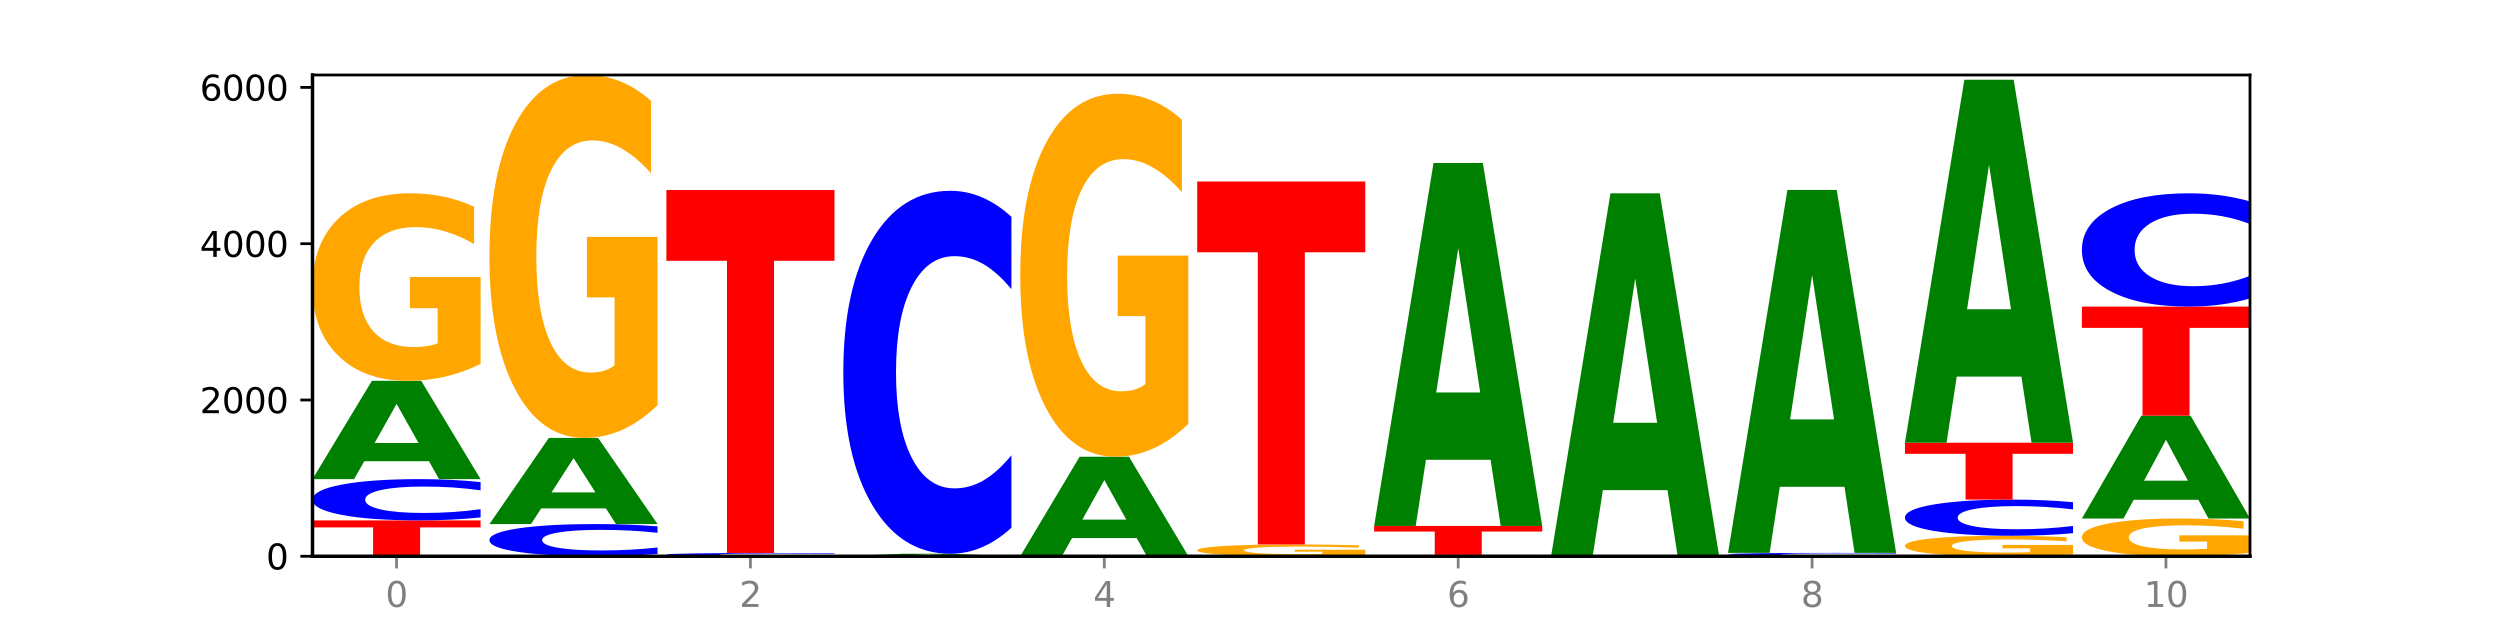
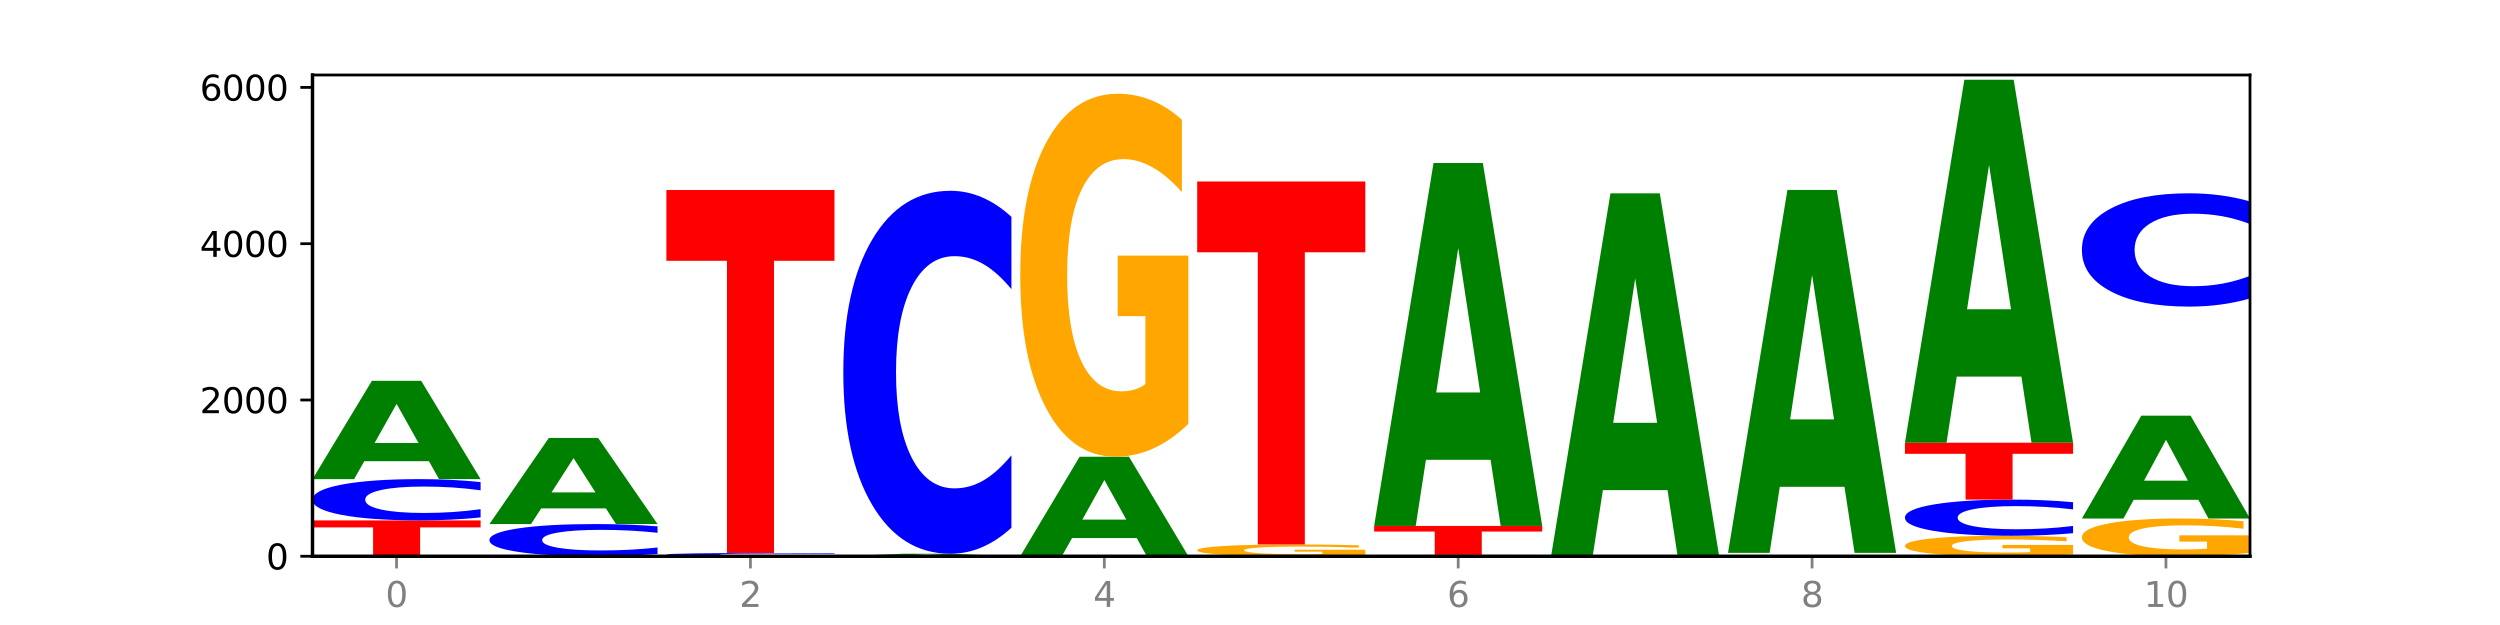
<svg xmlns="http://www.w3.org/2000/svg" xmlns:xlink="http://www.w3.org/1999/xlink" width="720pt" height="180pt" viewBox="0 0 720 180" version="1.1">
  <defs>
    <style type="text/css">*{stroke-linejoin: round; stroke-linecap: butt}</style>
  </defs>
  <g id="figure_1">
    <g id="patch_1">
      <path d="M 0 180  L 720 180  L 720 0  L 0 0  z " style="fill: #ffffff" />
    </g>
    <g id="axes_1">
      <g id="patch_2">
        <path d="M 90 160.2  L 648 160.2  L 648 21.6  L 90 21.6  z " style="fill: #ffffff" />
      </g>
      <g id="line2d_1">
        <path d="M 90 160.2  L 648 160.2  " clip-path="url(#p66d267d143)" style="fill: none; stroke: #000000; stroke-width: 0.5; stroke-linecap: square" />
      </g>
      <g id="patch_3">
        <path d="M 90 149.871  L 138.411 149.871  L 138.411 151.885  L 120.994 151.885  L 120.994 160.2  L 107.45 160.2  L 107.45 151.885  L 90 151.885  L 90 149.871  z " clip-path="url(#p66d267d143)" style="fill: #ff0000" />
      </g>
      <g id="patch_4">
        <path d="M 138.411 149.019  Q 134.361 149.441 129.983 149.655  Q 125.604 149.871 120.835 149.871  Q 106.613 149.871 98.306 148.271  Q 90 146.67 90 143.934  Q 90 141.187 98.306 139.589  Q 106.613 137.989 120.835 137.989  Q 125.604 137.989 129.983 138.205  Q 134.361 138.418 138.411 138.841  L 138.411 141.209  Q 134.325 140.65 130.361 140.389  Q 126.397 140.129 122.018 140.129  Q 114.163 140.129 109.662 141.143  Q 105.173 142.154 105.173 143.934  Q 105.173 145.706 109.662 146.719  Q 114.163 147.731 122.018 147.731  Q 126.397 147.731 130.361 147.47  Q 134.325 147.208 138.411 146.648  L 138.411 149.019  z " clip-path="url(#p66d267d143)" style="fill: #0000ff" />
      </g>
      <g id="patch_5">
        <path d="M 123.534 132.832  L 104.916 132.832  L 101.977 137.989  L 90 137.989  L 107.104 109.679  L 121.307 109.679  L 138.411 137.989  L 126.444 137.989  L 123.534 132.832  z M 107.886 127.578  L 120.535 127.578  L 114.22 116.317  L 107.886 127.578  z " clip-path="url(#p66d267d143)" style="fill: #008000" />
      </g>
      <g id="patch_6">
-         <path d="M 138.411 104.793  Q 133.529 107.236 128.277 108.463  Q 123.026 109.679 117.428 109.679  Q 104.777 109.679 97.389 102.405  Q 90 95.131 90 82.692  Q 90 70.107 97.519 62.889  Q 105.048 55.671 118.144 55.671  Q 123.189 55.671 127.811 56.652  Q 132.444 57.623 136.545 59.542  L 136.545 70.308  Q 132.313 67.842 128.126 66.626  Q 123.938 65.399 119.728 65.399  Q 111.938 65.399 107.717 69.884  Q 103.497 74.358 103.497 82.692  Q 103.497 90.947 107.566 95.455  Q 111.634 99.951 119.12 99.951  Q 121.16 99.951 122.907 99.694  Q 124.654 99.426 126.042 98.869  L 126.042 88.761  L 118.068 88.761  L 118.068 79.757  L 138.411 79.757  L 138.411 104.793  z " clip-path="url(#p66d267d143)" style="fill: #ffa600" />
-       </g>
+         </g>
      <g id="patch_7">
        <path d="M 189.37 159.535  Q 185.32 159.865 180.942 160.031  Q 176.563 160.2 171.794 160.2  Q 157.572 160.2 149.265 158.951  Q 140.959 157.703 140.959 155.567  Q 140.959 153.424 149.265 152.177  Q 157.572 150.928 171.794 150.928  Q 176.563 150.928 180.942 151.097  Q 185.32 151.264 189.37 151.593  L 189.37 153.441  Q 185.284 153.005 181.32 152.802  Q 177.356 152.599 172.977 152.599  Q 165.122 152.599 160.621 153.39  Q 156.132 154.179 156.132 155.567  Q 156.132 156.95 160.621 157.741  Q 165.122 158.53 172.977 158.53  Q 177.356 158.53 181.32 158.327  Q 185.284 158.122 189.37 157.685  L 189.37 159.535  z " clip-path="url(#p66d267d143)" style="fill: #0000ff" />
      </g>
      <g id="patch_8">
        <path d="M 174.493 146.411  L 155.875 146.411  L 152.935 150.928  L 140.959 150.928  L 158.063 126.129  L 172.266 126.129  L 189.37 150.928  L 177.403 150.928  L 174.493 146.411  z M 158.845 141.808  L 171.494 141.808  L 165.179 131.944  L 158.845 141.808  z " clip-path="url(#p66d267d143)" style="fill: #008000" />
      </g>
      <g id="patch_9">
-         <path d="M 189.37 116.672  Q 184.488 121.401 179.236 123.776  Q 173.985 126.129 168.387 126.129  Q 155.736 126.129 148.347 112.051  Q 140.959 97.973 140.959 73.897  Q 140.959 49.541 148.478 35.57  Q 156.007 21.6 169.103 21.6  Q 174.148 21.6 178.77 23.5  Q 183.403 25.379 187.504 29.093  L 187.504 49.929  Q 183.272 45.157 179.084 42.804  Q 174.896 40.429 170.687 40.429  Q 162.897 40.429 158.676 49.109  Q 154.456 57.767 154.456 73.897  Q 154.456 89.876 158.524 98.599  Q 162.593 107.301 170.079 107.301  Q 172.119 107.301 173.866 106.804  Q 175.613 106.286 177.001 105.206  L 177.001 85.643  L 169.027 85.643  L 169.027 68.218  L 189.37 68.218  L 189.37 116.672  z " clip-path="url(#p66d267d143)" style="fill: #ffa600" />
-       </g>
+         </g>
      <g id="patch_10">
        <path d="M 240.329 160.196  Q 235.446 160.198 230.195 160.199  Q 224.944 160.2 219.346 160.2  Q 206.695 160.2 199.306 160.194  Q 191.918 160.188 191.918 160.178  Q 191.918 160.167 199.437 160.161  Q 206.966 160.155 220.062 160.155  Q 225.107 160.155 229.729 160.156  Q 234.361 160.157 238.463 160.158  L 238.463 160.167  Q 234.231 160.165 230.043 160.164  Q 225.855 160.163 221.646 160.163  Q 213.856 160.163 209.635 160.167  Q 205.415 160.171 205.415 160.178  Q 205.415 160.184 209.483 160.188  Q 213.552 160.192 221.038 160.192  Q 223.078 160.192 224.825 160.192  Q 226.571 160.191 227.96 160.191  L 227.96 160.183  L 219.986 160.183  L 219.986 160.175  L 240.329 160.175  L 240.329 160.196  z " clip-path="url(#p66d267d143)" style="fill: #ffa600" />
      </g>
      <g id="patch_11">
        <path d="M 240.329 160.09  Q 236.279 160.122 231.9 160.139  Q 227.522 160.155 222.753 160.155  Q 208.53 160.155 200.224 160.034  Q 191.918 159.913 191.918 159.705  Q 191.918 159.497 200.224 159.376  Q 208.53 159.255 222.753 159.255  Q 227.522 159.255 231.9 159.271  Q 236.279 159.287 240.329 159.319  L 240.329 159.499  Q 236.243 159.456 232.279 159.437  Q 228.314 159.417 223.936 159.417  Q 216.081 159.417 211.58 159.494  Q 207.091 159.57 207.091 159.705  Q 207.091 159.839 211.58 159.916  Q 216.081 159.993 223.936 159.993  Q 228.314 159.993 232.279 159.973  Q 236.243 159.953 240.329 159.911  L 240.329 160.09  z " clip-path="url(#p66d267d143)" style="fill: #0000ff" />
      </g>
      <g id="patch_12">
        <path d="M 191.918 54.725  L 240.329 54.725  L 240.329 75.112  L 222.912 75.112  L 222.912 159.255  L 209.368 159.255  L 209.368 75.112  L 191.918 75.112  L 191.918 54.725  z " clip-path="url(#p66d267d143)" style="fill: #ff0000" />
      </g>
      <g id="patch_13">
        <path d="M 276.411 160.069  L 257.793 160.069  L 254.853 160.2  L 242.877 160.2  L 259.98 159.48  L 274.184 159.48  L 291.288 160.2  L 279.321 160.2  L 276.411 160.069  z M 260.762 159.935  L 273.412 159.935  L 267.097 159.649  L 260.762 159.935  z " clip-path="url(#p66d267d143)" style="fill: #008000" />
      </g>
      <g id="patch_14">
        <path d="M 291.288 151.987  Q 287.238 155.701 282.859 157.58  Q 278.481 159.48 273.711 159.48  Q 259.489 159.48 251.183 145.402  Q 242.877 131.323 242.877 107.248  Q 242.877 83.085 251.183 69.029  Q 259.489 54.95 273.711 54.95  Q 278.481 54.95 282.859 56.851  Q 287.238 58.729 291.288 62.443  L 291.288 83.28  Q 287.202 78.357 283.237 76.068  Q 279.273 73.779 274.895 73.779  Q 267.04 73.779 262.539 82.697  Q 258.05 91.593 258.05 107.248  Q 258.05 122.837 262.539 131.755  Q 267.04 140.651 274.895 140.651  Q 279.273 140.651 283.237 138.362  Q 287.202 136.052 291.288 131.129  L 291.288 151.987  z " clip-path="url(#p66d267d143)" style="fill: #0000ff" />
      </g>
      <g id="patch_15">
        <path d="M 342.247 160.198  Q 338.197 160.199 333.818 160.2  Q 329.439 160.2 324.67 160.2  Q 310.448 160.2 302.142 160.197  Q 293.836 160.194 293.836 160.189  Q 293.836 160.184 302.142 160.181  Q 310.448 160.177 324.67 160.177  Q 329.439 160.177 333.818 160.178  Q 338.197 160.178 342.247 160.179  L 342.247 160.184  Q 338.16 160.183 334.196 160.182  Q 330.232 160.182 325.853 160.182  Q 317.998 160.182 313.498 160.183  Q 309.009 160.185 309.009 160.189  Q 309.009 160.192 313.498 160.194  Q 317.998 160.196 325.853 160.196  Q 330.232 160.196 334.196 160.195  Q 338.16 160.195 342.247 160.194  L 342.247 160.198  z " clip-path="url(#p66d267d143)" style="fill: #0000ff" />
      </g>
      <g id="patch_16">
        <path d="M 327.37 154.959  L 308.752 154.959  L 305.812 160.177  L 293.836 160.177  L 310.939 131.53  L 325.143 131.53  L 342.247 160.177  L 330.28 160.177  L 327.37 154.959  z M 311.721 149.642  L 324.371 149.642  L 318.056 138.247  L 311.721 149.642  z " clip-path="url(#p66d267d143)" style="fill: #008000" />
      </g>
      <g id="patch_17">
        <path d="M 342.247 122.073  Q 337.364 126.802 332.113 129.177  Q 326.862 131.53 321.263 131.53  Q 308.613 131.53 301.224 117.452  Q 293.836 103.374 293.836 79.298  Q 293.836 54.942 301.354 40.971  Q 308.884 27.001 321.98 27.001  Q 327.025 27.001 331.647 28.901  Q 336.279 30.78 340.38 34.493  L 340.38 55.33  Q 336.149 50.558 331.961 48.205  Q 327.773 45.83 323.564 45.83  Q 315.774 45.83 311.553 54.51  Q 307.333 63.168 307.333 79.298  Q 307.333 95.276 311.401 104  Q 315.47 112.702 322.956 112.702  Q 324.996 112.702 326.742 112.205  Q 328.489 111.687 329.878 110.607  L 329.878 91.044  L 321.904 91.044  L 321.904 73.619  L 342.247 73.619  L 342.247 122.073  z " clip-path="url(#p66d267d143)" style="fill: #ffa600" />
      </g>
      <g id="patch_18">
        <path d="M 393.205 159.893  Q 388.323 160.046 383.072 160.123  Q 377.821 160.2 372.222 160.2  Q 359.572 160.2 352.183 159.742  Q 344.795 159.285 344.795 158.502  Q 344.795 157.71 352.313 157.256  Q 359.843 156.802 372.938 156.802  Q 377.983 156.802 382.605 156.864  Q 387.238 156.925 391.339 157.046  L 391.339 157.723  Q 387.108 157.568 382.92 157.491  Q 378.732 157.414 374.522 157.414  Q 366.732 157.414 362.512 157.696  Q 358.291 157.978 358.291 158.502  Q 358.291 159.021 362.36 159.305  Q 366.429 159.588 373.915 159.588  Q 375.955 159.588 377.701 159.572  Q 379.448 159.555 380.837 159.52  L 380.837 158.884  L 372.862 158.884  L 372.862 158.317  L 393.205 158.317  L 393.205 159.893  z " clip-path="url(#p66d267d143)" style="fill: #ffa600" />
      </g>
      <g id="patch_19">
        <path d="M 344.795 52.272  L 393.205 52.272  L 393.205 72.659  L 375.789 72.659  L 375.789 156.802  L 362.245 156.802  L 362.245 72.659  L 344.795 72.659  L 344.795 52.272  z " clip-path="url(#p66d267d143)" style="fill: #ff0000" />
      </g>
      <g id="patch_20">
        <path d="M 444.164 160.163  Q 439.282 160.182 434.031 160.191  Q 428.78 160.2 423.181 160.2  Q 410.531 160.2 403.142 160.145  Q 395.753 160.091 395.753 159.998  Q 395.753 159.903 403.272 159.849  Q 410.802 159.795 423.897 159.795  Q 428.942 159.795 433.564 159.802  Q 438.197 159.81 442.298 159.824  L 442.298 159.905  Q 438.067 159.886 433.879 159.877  Q 429.691 159.868 425.481 159.868  Q 417.691 159.868 413.471 159.902  Q 409.25 159.935 409.25 159.998  Q 409.25 160.06 413.319 160.093  Q 417.388 160.127 424.874 160.127  Q 426.914 160.127 428.66 160.125  Q 430.407 160.123 431.796 160.119  L 431.796 160.043  L 423.821 160.043  L 423.821 159.976  L 444.164 159.976  L 444.164 160.163  z " clip-path="url(#p66d267d143)" style="fill: #ffa600" />
      </g>
      <g id="patch_21">
        <path d="M 395.753 151.469  L 444.164 151.469  L 444.164 153.092  L 426.748 153.092  L 426.748 159.795  L 413.204 159.795  L 413.204 153.092  L 395.753 153.092  L 395.753 151.469  z " clip-path="url(#p66d267d143)" style="fill: #ff0000" />
      </g>
      <g id="patch_22">
        <path d="M 429.288 132.427  L 410.67 132.427  L 407.73 151.469  L 395.753 151.469  L 412.857 46.939  L 427.061 46.939  L 444.164 151.469  L 432.198 151.469  L 429.288 132.427  z M 413.639 113.026  L 426.289 113.026  L 419.974 71.447  L 413.639 113.026  z " clip-path="url(#p66d267d143)" style="fill: #008000" />
      </g>
      <g id="patch_23">
        <path d="M 480.247 141.158  L 461.629 141.158  L 458.689 160.2  L 446.712 160.2  L 463.816 55.671  L 478.02 55.671  L 495.123 160.2  L 483.157 160.2  L 480.247 141.158  z M 464.598 121.758  L 477.248 121.758  L 470.933 80.179  L 464.598 121.758  z " clip-path="url(#p66d267d143)" style="fill: #008000" />
      </g>
      <g id="patch_24">
        <path d="M 497.671 160.042  L 546.082 160.042  L 546.082 160.073  L 528.666 160.073  L 528.666 160.2  L 515.122 160.2  L 515.122 160.073  L 497.671 160.073  L 497.671 160.042  z " clip-path="url(#p66d267d143)" style="fill: #ff0000" />
      </g>
      <g id="patch_25">
-         <path d="M 546.082 159.984  Q 542.033 160.013 537.654 160.028  Q 533.275 160.042 528.506 160.042  Q 514.284 160.042 505.978 159.933  Q 497.671 159.824 497.671 159.638  Q 497.671 159.45 505.978 159.341  Q 514.284 159.232 528.506 159.232  Q 533.275 159.232 537.654 159.247  Q 542.033 159.262 546.082 159.29  L 546.082 159.452  Q 541.996 159.414 538.032 159.396  Q 534.068 159.378 529.689 159.378  Q 521.834 159.378 517.333 159.447  Q 512.845 159.516 512.845 159.638  Q 512.845 159.758 517.333 159.828  Q 521.834 159.897 529.689 159.897  Q 534.068 159.897 538.032 159.879  Q 541.996 159.861 546.082 159.823  L 546.082 159.984  z " clip-path="url(#p66d267d143)" style="fill: #0000ff" />
-       </g>
+         </g>
      <g id="patch_26">
        <path d="M 531.206 140.19  L 512.587 140.19  L 509.648 159.232  L 497.671 159.232  L 514.775 54.703  L 528.979 54.703  L 546.082 159.232  L 534.116 159.232  L 531.206 140.19  z M 515.557 120.79  L 528.206 120.79  L 521.892 79.211  L 515.557 120.79  z " clip-path="url(#p66d267d143)" style="fill: #008000" />
      </g>
      <g id="patch_27">
        <path d="M 597.041 159.667  Q 592.159 159.933 586.908 160.067  Q 581.656 160.2 576.058 160.2  Q 563.407 160.2 556.019 159.406  Q 548.63 158.612 548.63 157.254  Q 548.63 155.88 556.149 155.092  Q 563.679 154.304 576.774 154.304  Q 581.819 154.304 586.441 154.411  Q 591.074 154.517 595.175 154.727  L 595.175 155.902  Q 590.944 155.633 586.756 155.5  Q 582.568 155.366 578.358 155.366  Q 570.568 155.366 566.348 155.856  Q 562.127 156.344 562.127 157.254  Q 562.127 158.155 566.196 158.647  Q 570.264 159.138 577.75 159.138  Q 579.79 159.138 581.537 159.11  Q 583.284 159.081 584.673 159.02  L 584.673 157.916  L 576.698 157.916  L 576.698 156.934  L 597.041 156.934  L 597.041 159.667  z " clip-path="url(#p66d267d143)" style="fill: #ffa600" />
      </g>
      <g id="patch_28">
        <path d="M 597.041 153.557  Q 592.992 153.927 588.613 154.115  Q 584.234 154.304 579.465 154.304  Q 565.243 154.304 556.936 152.901  Q 548.63 151.497 548.63 149.098  Q 548.63 146.689 556.936 145.288  Q 565.243 143.885 579.465 143.885  Q 584.234 143.885 588.613 144.074  Q 592.992 144.262 597.041 144.632  L 597.041 146.709  Q 592.955 146.218 588.991 145.99  Q 585.027 145.762 580.648 145.762  Q 572.793 145.762 568.292 146.651  Q 563.804 147.537 563.804 149.098  Q 563.804 150.652 568.292 151.541  Q 572.793 152.427 580.648 152.427  Q 585.027 152.427 588.991 152.199  Q 592.955 151.969 597.041 151.478  L 597.041 153.557  z " clip-path="url(#p66d267d143)" style="fill: #0000ff" />
      </g>
      <g id="patch_29">
        <path d="M 548.63 127.502  L 597.041 127.502  L 597.041 130.697  L 579.624 130.697  L 579.624 143.885  L 566.081 143.885  L 566.081 130.697  L 548.63 130.697  L 548.63 127.502  z " clip-path="url(#p66d267d143)" style="fill: #ff0000" />
      </g>
      <g id="patch_30">
        <path d="M 582.164 108.46  L 563.546 108.46  L 560.607 127.502  L 548.63 127.502  L 565.734 22.973  L 579.937 22.973  L 597.041 127.502  L 585.074 127.502  L 582.164 108.46  z M 566.516 89.06  L 579.165 89.06  L 572.85 47.481  L 566.516 89.06  z " clip-path="url(#p66d267d143)" style="fill: #008000" />
      </g>
      <g id="patch_31">
        <path d="M 648 159.217  Q 643.118 159.708 637.866 159.955  Q 632.615 160.2 627.017 160.2  Q 614.366 160.2 606.978 158.736  Q 599.589 157.272 599.589 154.769  Q 599.589 152.236 607.108 150.783  Q 614.637 149.331 627.733 149.331  Q 632.778 149.331 637.4 149.528  Q 642.033 149.724 646.134 150.11  L 646.134 152.277  Q 641.903 151.78 637.715 151.536  Q 633.527 151.289 629.317 151.289  Q 621.527 151.289 617.306 152.191  Q 613.086 153.092 613.086 154.769  Q 613.086 156.43 617.155 157.337  Q 621.223 158.242 628.709 158.242  Q 630.749 158.242 632.496 158.19  Q 634.243 158.137 635.631 158.024  L 635.631 155.99  L 627.657 155.99  L 627.657 154.178  L 648 154.178  L 648 159.217  z " clip-path="url(#p66d267d143)" style="fill: #ffa600" />
      </g>
      <g id="patch_32">
        <path d="M 633.123 143.936  L 614.505 143.936  L 611.566 149.331  L 599.589 149.331  L 616.693 119.716  L 630.896 119.716  L 648 149.331  L 636.033 149.331  L 633.123 143.936  z M 617.475 138.439  L 630.124 138.439  L 623.809 126.659  L 617.475 138.439  z " clip-path="url(#p66d267d143)" style="fill: #008000" />
      </g>
      <g id="patch_33">
-         <path d="M 599.589 88.301  L 648 88.301  L 648 94.428  L 630.583 94.428  L 630.583 119.716  L 617.04 119.716  L 617.04 94.428  L 599.589 94.428  L 599.589 88.301  z " clip-path="url(#p66d267d143)" style="fill: #ff0000" />
-       </g>
+         </g>
      <g id="patch_34">
        <path d="M 648 85.962  Q 643.951 87.121 639.572 87.708  Q 635.193 88.301 630.424 88.301  Q 616.202 88.301 607.895 83.906  Q 599.589 79.511 599.589 71.996  Q 599.589 64.453 607.895 60.065  Q 616.202 55.671 630.424 55.671  Q 635.193 55.671 639.572 56.264  Q 643.951 56.85 648 58.009  L 648 64.514  Q 643.914 62.977 639.95 62.263  Q 635.986 61.548 631.607 61.548  Q 623.752 61.548 619.251 64.332  Q 614.762 67.109 614.762 71.996  Q 614.762 76.862 619.251 79.646  Q 623.752 82.423 631.607 82.423  Q 635.986 82.423 639.95 81.709  Q 643.914 80.987 648 79.451  L 648 85.962  z " clip-path="url(#p66d267d143)" style="fill: #0000ff" />
      </g>
      <g id="matplotlib.axis_1">
        <g id="xtick_1">
          <g id="line2d_2">
            <defs>
              <path id="me1b0b44a4e" d="M 0 0  L 0 3.5  " style="stroke: #808080; stroke-width: 0.8" />
            </defs>
            <g>
              <use xlink:href="#me1b0b44a4e" x="114.205" y="160.2" style="fill: #808080; stroke: #808080; stroke-width: 0.8" />
            </g>
          </g>
          <g id="text_1">
            <g style="fill: #808080" transform="translate(111.024 174.798) scale(0.1 -0.1)">
              <defs>
                <path id="DejaVuSans-30" d="M 2034 4250  Q 1547 4250 1301 3770  Q 1056 3291 1056 2328  Q 1056 1369 1301 889  Q 1547 409 2034 409  Q 2525 409 2770 889  Q 3016 1369 3016 2328  Q 3016 3291 2770 3770  Q 2525 4250 2034 4250  z M 2034 4750  Q 2819 4750 3233 4129  Q 3647 3509 3647 2328  Q 3647 1150 3233 529  Q 2819 -91 2034 -91  Q 1250 -91 836 529  Q 422 1150 422 2328  Q 422 3509 836 4129  Q 1250 4750 2034 4750  z " transform="scale(0.016)" />
              </defs>
              <use xlink:href="#DejaVuSans-30" />
            </g>
          </g>
        </g>
        <g id="xtick_2">
          <g id="line2d_3">
            <g>
              <use xlink:href="#me1b0b44a4e" x="216.123" y="160.2" style="fill: #808080; stroke: #808080; stroke-width: 0.8" />
            </g>
          </g>
          <g id="text_2">
            <g style="fill: #808080" transform="translate(212.942 174.798) scale(0.1 -0.1)">
              <defs>
                <path id="DejaVuSans-32" d="M 1228 531  L 3431 531  L 3431 0  L 469 0  L 469 531  Q 828 903 1448 1529  Q 2069 2156 2228 2338  Q 2531 2678 2651 2914  Q 2772 3150 2772 3378  Q 2772 3750 2511 3984  Q 2250 4219 1831 4219  Q 1534 4219 1204 4116  Q 875 4013 500 3803  L 500 4441  Q 881 4594 1212 4672  Q 1544 4750 1819 4750  Q 2544 4750 2975 4387  Q 3406 4025 3406 3419  Q 3406 3131 3298 2873  Q 3191 2616 2906 2266  Q 2828 2175 2409 1742  Q 1991 1309 1228 531  z " transform="scale(0.016)" />
              </defs>
              <use xlink:href="#DejaVuSans-32" />
            </g>
          </g>
        </g>
        <g id="xtick_3">
          <g id="line2d_4">
            <g>
              <use xlink:href="#me1b0b44a4e" x="318.041" y="160.2" style="fill: #808080; stroke: #808080; stroke-width: 0.8" />
            </g>
          </g>
          <g id="text_3">
            <g style="fill: #808080" transform="translate(314.86 174.798) scale(0.1 -0.1)">
              <defs>
                <path id="DejaVuSans-34" d="M 2419 4116  L 825 1625  L 2419 1625  L 2419 4116  z M 2253 4666  L 3047 4666  L 3047 1625  L 3713 1625  L 3713 1100  L 3047 1100  L 3047 0  L 2419 0  L 2419 1100  L 313 1100  L 313 1709  L 2253 4666  z " transform="scale(0.016)" />
              </defs>
              <use xlink:href="#DejaVuSans-34" />
            </g>
          </g>
        </g>
        <g id="xtick_4">
          <g id="line2d_5">
            <g>
              <use xlink:href="#me1b0b44a4e" x="419.959" y="160.2" style="fill: #808080; stroke: #808080; stroke-width: 0.8" />
            </g>
          </g>
          <g id="text_4">
            <g style="fill: #808080" transform="translate(416.778 174.798) scale(0.1 -0.1)">
              <defs>
                <path id="DejaVuSans-36" d="M 2113 2584  Q 1688 2584 1439 2293  Q 1191 2003 1191 1497  Q 1191 994 1439 701  Q 1688 409 2113 409  Q 2538 409 2786 701  Q 3034 994 3034 1497  Q 3034 2003 2786 2293  Q 2538 2584 2113 2584  z M 3366 4563  L 3366 3988  Q 3128 4100 2886 4159  Q 2644 4219 2406 4219  Q 1781 4219 1451 3797  Q 1122 3375 1075 2522  Q 1259 2794 1537 2939  Q 1816 3084 2150 3084  Q 2853 3084 3261 2657  Q 3669 2231 3669 1497  Q 3669 778 3244 343  Q 2819 -91 2113 -91  Q 1303 -91 875 529  Q 447 1150 447 2328  Q 447 3434 972 4092  Q 1497 4750 2381 4750  Q 2619 4750 2861 4703  Q 3103 4656 3366 4563  z " transform="scale(0.016)" />
              </defs>
              <use xlink:href="#DejaVuSans-36" />
            </g>
          </g>
        </g>
        <g id="xtick_5">
          <g id="line2d_6">
            <g>
              <use xlink:href="#me1b0b44a4e" x="521.877" y="160.2" style="fill: #808080; stroke: #808080; stroke-width: 0.8" />
            </g>
          </g>
          <g id="text_5">
            <g style="fill: #808080" transform="translate(518.695 174.798) scale(0.1 -0.1)">
              <defs>
                <path id="DejaVuSans-38" d="M 2034 2216  Q 1584 2216 1326 1975  Q 1069 1734 1069 1313  Q 1069 891 1326 650  Q 1584 409 2034 409  Q 2484 409 2743 651  Q 3003 894 3003 1313  Q 3003 1734 2745 1975  Q 2488 2216 2034 2216  z M 1403 2484  Q 997 2584 770 2862  Q 544 3141 544 3541  Q 544 4100 942 4425  Q 1341 4750 2034 4750  Q 2731 4750 3128 4425  Q 3525 4100 3525 3541  Q 3525 3141 3298 2862  Q 3072 2584 2669 2484  Q 3125 2378 3379 2068  Q 3634 1759 3634 1313  Q 3634 634 3220 271  Q 2806 -91 2034 -91  Q 1263 -91 848 271  Q 434 634 434 1313  Q 434 1759 690 2068  Q 947 2378 1403 2484  z M 1172 3481  Q 1172 3119 1398 2916  Q 1625 2713 2034 2713  Q 2441 2713 2670 2916  Q 2900 3119 2900 3481  Q 2900 3844 2670 4047  Q 2441 4250 2034 4250  Q 1625 4250 1398 4047  Q 1172 3844 1172 3481  z " transform="scale(0.016)" />
              </defs>
              <use xlink:href="#DejaVuSans-38" />
            </g>
          </g>
        </g>
        <g id="xtick_6">
          <g id="line2d_7">
            <g>
              <use xlink:href="#me1b0b44a4e" x="623.795" y="160.2" style="fill: #808080; stroke: #808080; stroke-width: 0.8" />
            </g>
          </g>
          <g id="text_6">
            <g style="fill: #808080" transform="translate(617.432 174.798) scale(0.1 -0.1)">
              <defs>
                <path id="DejaVuSans-31" d="M 794 531  L 1825 531  L 1825 4091  L 703 3866  L 703 4441  L 1819 4666  L 2450 4666  L 2450 531  L 3481 531  L 3481 0  L 794 0  L 794 531  z " transform="scale(0.016)" />
              </defs>
              <use xlink:href="#DejaVuSans-31" />
              <use xlink:href="#DejaVuSans-30" x="63.623" />
            </g>
          </g>
        </g>
      </g>
      <g id="matplotlib.axis_2">
        <g id="ytick_1">
          <g id="line2d_8">
            <defs>
              <path id="medac051631" d="M 0 0  L -3.5 0  " style="stroke: #000000; stroke-width: 0.8" />
            </defs>
            <g>
              <use xlink:href="#medac051631" x="90" y="160.2" style="stroke: #000000; stroke-width: 0.8" />
            </g>
          </g>
          <g id="text_7">
            <g transform="translate(76.638 163.999) scale(0.1 -0.1)">
              <use xlink:href="#DejaVuSans-30" />
            </g>
          </g>
        </g>
        <g id="ytick_2">
          <g id="line2d_9">
            <g>
              <use xlink:href="#medac051631" x="90" y="115.193" style="stroke: #000000; stroke-width: 0.8" />
            </g>
          </g>
          <g id="text_8">
            <g transform="translate(57.55 118.992) scale(0.1 -0.1)">
              <use xlink:href="#DejaVuSans-32" />
              <use xlink:href="#DejaVuSans-30" x="63.623" />
              <use xlink:href="#DejaVuSans-30" x="127.246" />
              <use xlink:href="#DejaVuSans-30" x="190.869" />
            </g>
          </g>
        </g>
        <g id="ytick_3">
          <g id="line2d_10">
            <g>
              <use xlink:href="#medac051631" x="90" y="70.185" style="stroke: #000000; stroke-width: 0.8" />
            </g>
          </g>
          <g id="text_9">
            <g transform="translate(57.55 73.985) scale(0.1 -0.1)">
              <use xlink:href="#DejaVuSans-34" />
              <use xlink:href="#DejaVuSans-30" x="63.623" />
              <use xlink:href="#DejaVuSans-30" x="127.246" />
              <use xlink:href="#DejaVuSans-30" x="190.869" />
            </g>
          </g>
        </g>
        <g id="ytick_4">
          <g id="line2d_11">
            <g>
              <use xlink:href="#medac051631" x="90" y="25.178" style="stroke: #000000; stroke-width: 0.8" />
            </g>
          </g>
          <g id="text_10">
            <g transform="translate(57.55 28.977) scale(0.1 -0.1)">
              <use xlink:href="#DejaVuSans-36" />
              <use xlink:href="#DejaVuSans-30" x="63.623" />
              <use xlink:href="#DejaVuSans-30" x="127.246" />
              <use xlink:href="#DejaVuSans-30" x="190.869" />
            </g>
          </g>
        </g>
      </g>
      <g id="patch_35">
        <path d="M 90 160.2  L 90 21.6  " style="fill: none; stroke: #000000; stroke-linejoin: miter; stroke-linecap: square" />
      </g>
      <g id="patch_36">
        <path d="M 648 160.2  L 648 21.6  " style="fill: none; stroke: #000000; stroke-width: 0.8; stroke-linejoin: miter; stroke-linecap: square" />
      </g>
      <g id="patch_37">
        <path d="M 90 160.2  L 648 160.2  " style="fill: none; stroke: #000000; stroke-linejoin: miter; stroke-linecap: square" />
      </g>
      <g id="patch_38">
        <path d="M 90 21.6  L 648 21.6  " style="fill: none; stroke: #000000; stroke-width: 0.8; stroke-linejoin: miter; stroke-linecap: square" />
      </g>
    </g>
  </g>
  <defs>
    <clipPath id="p66d267d143">
      <rect x="90" y="21.6" width="558" height="138.6" />
    </clipPath>
  </defs>
</svg>